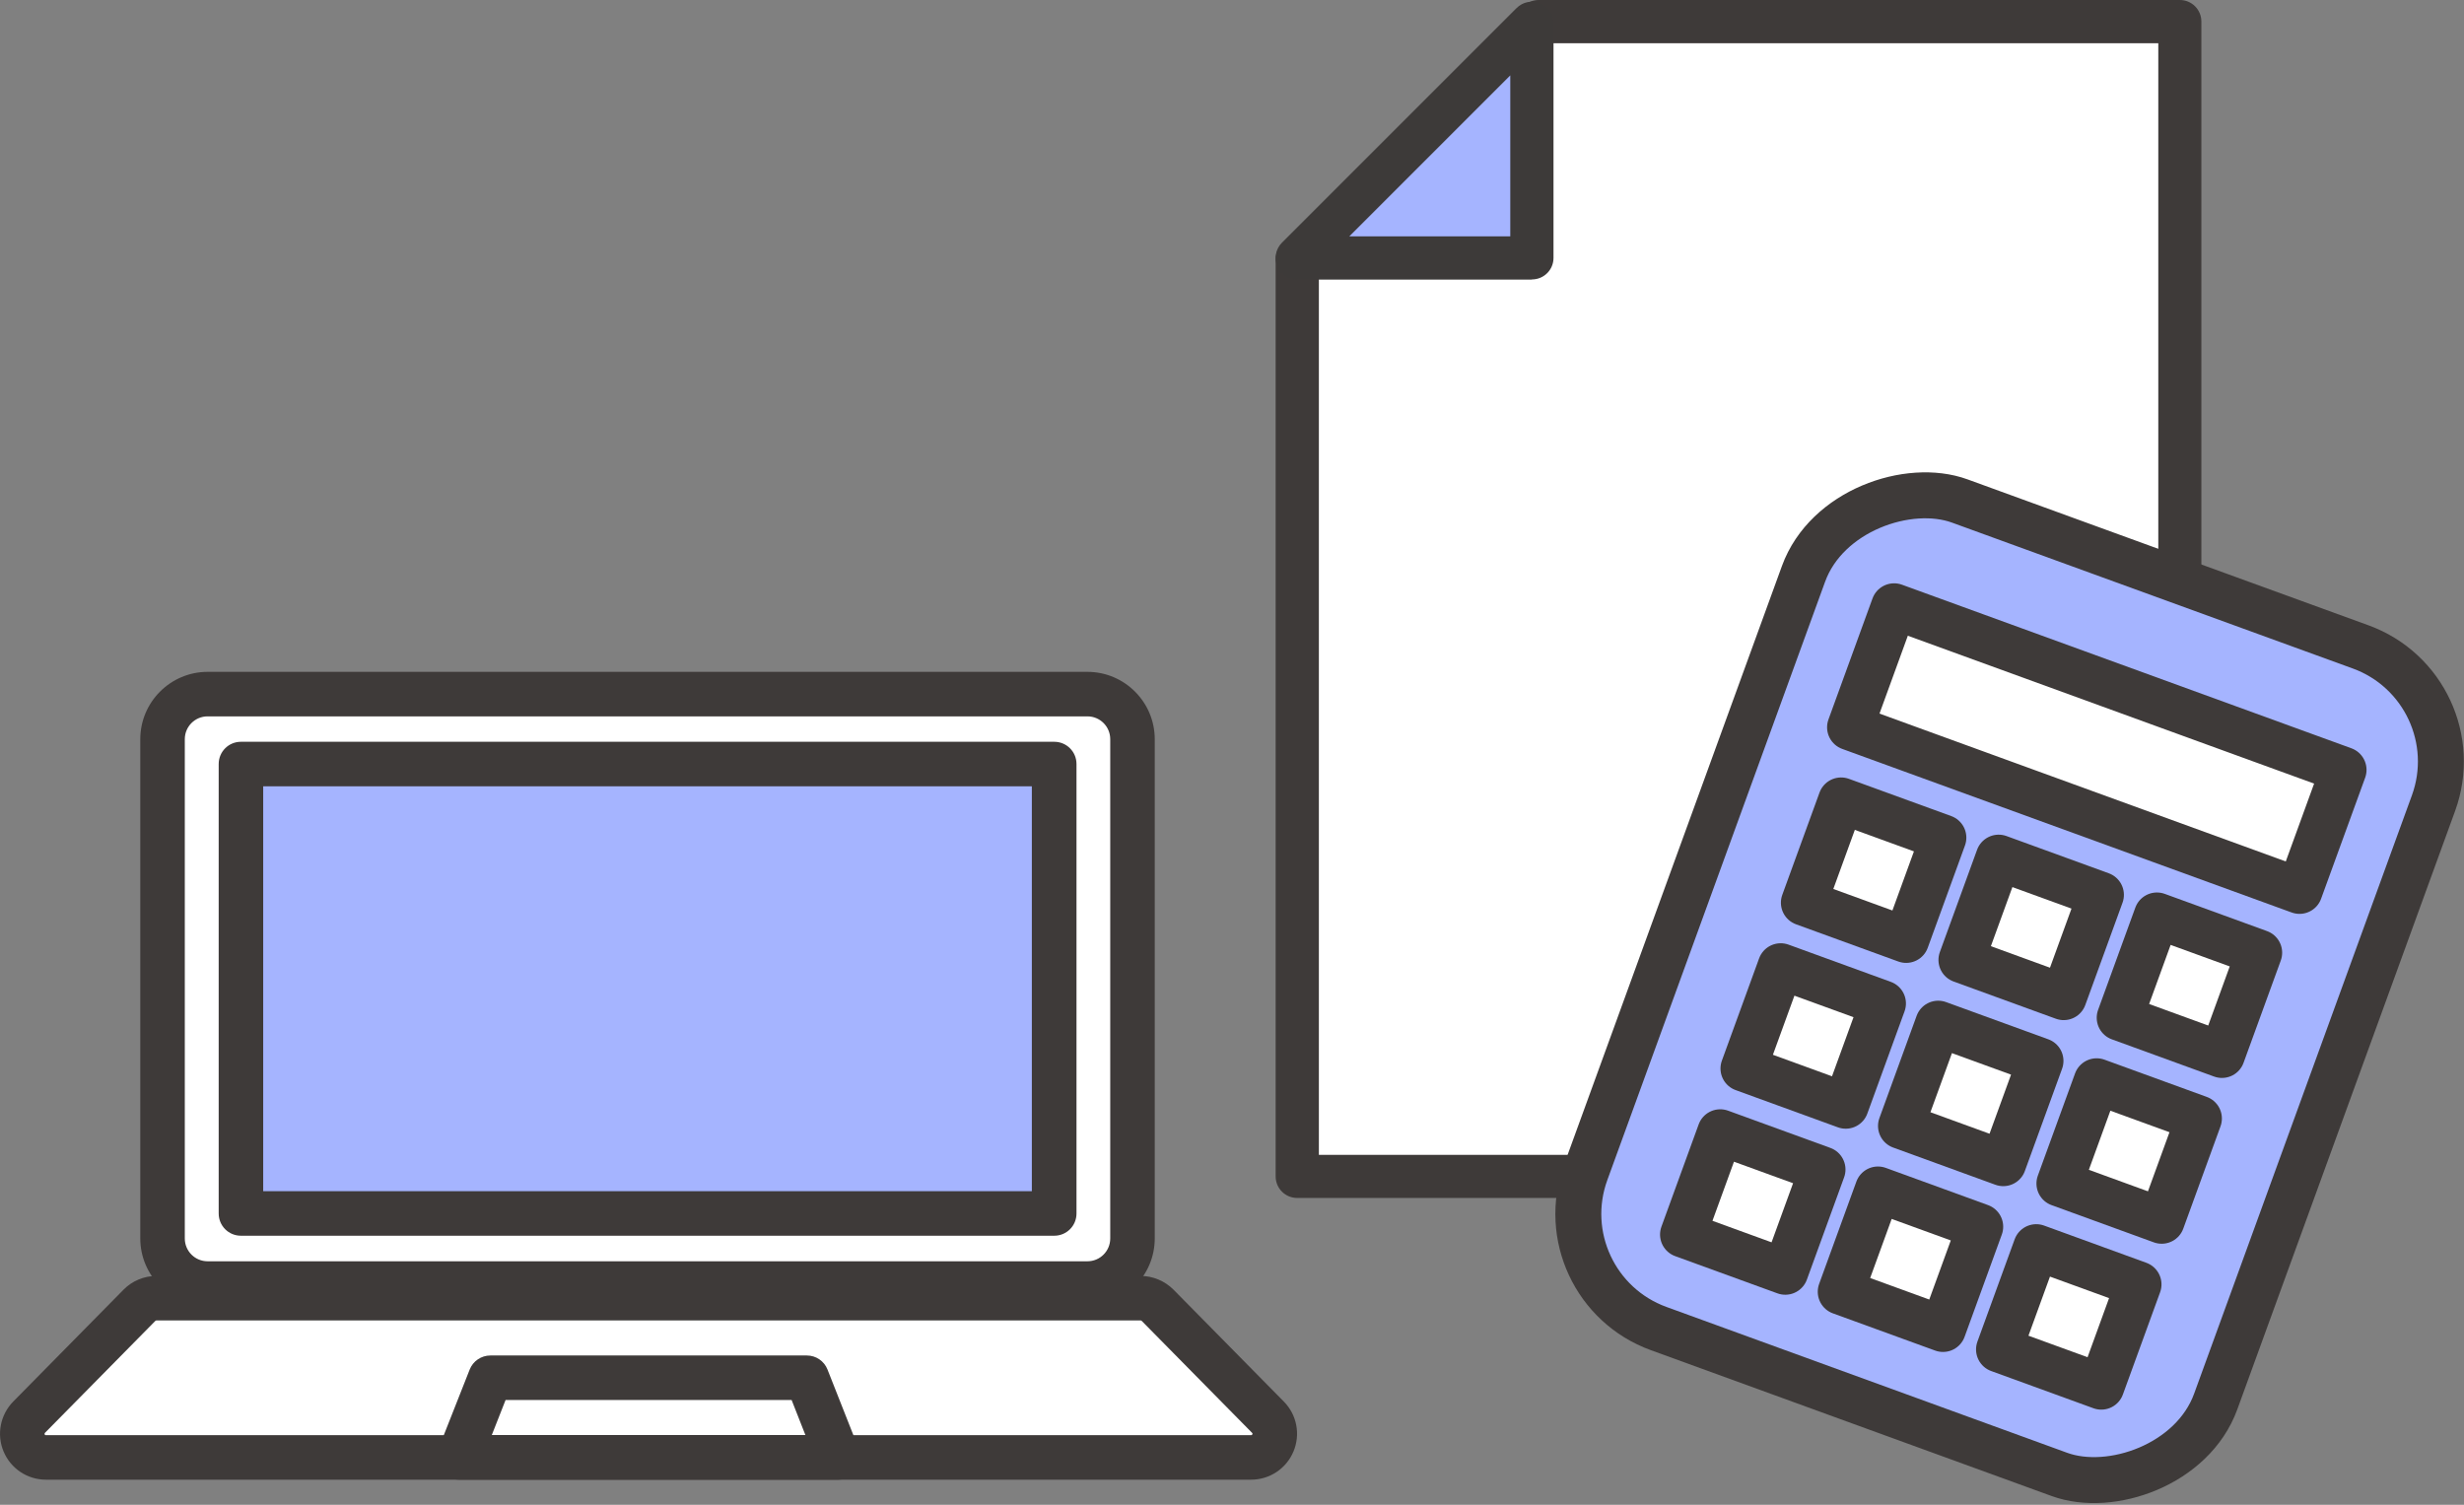
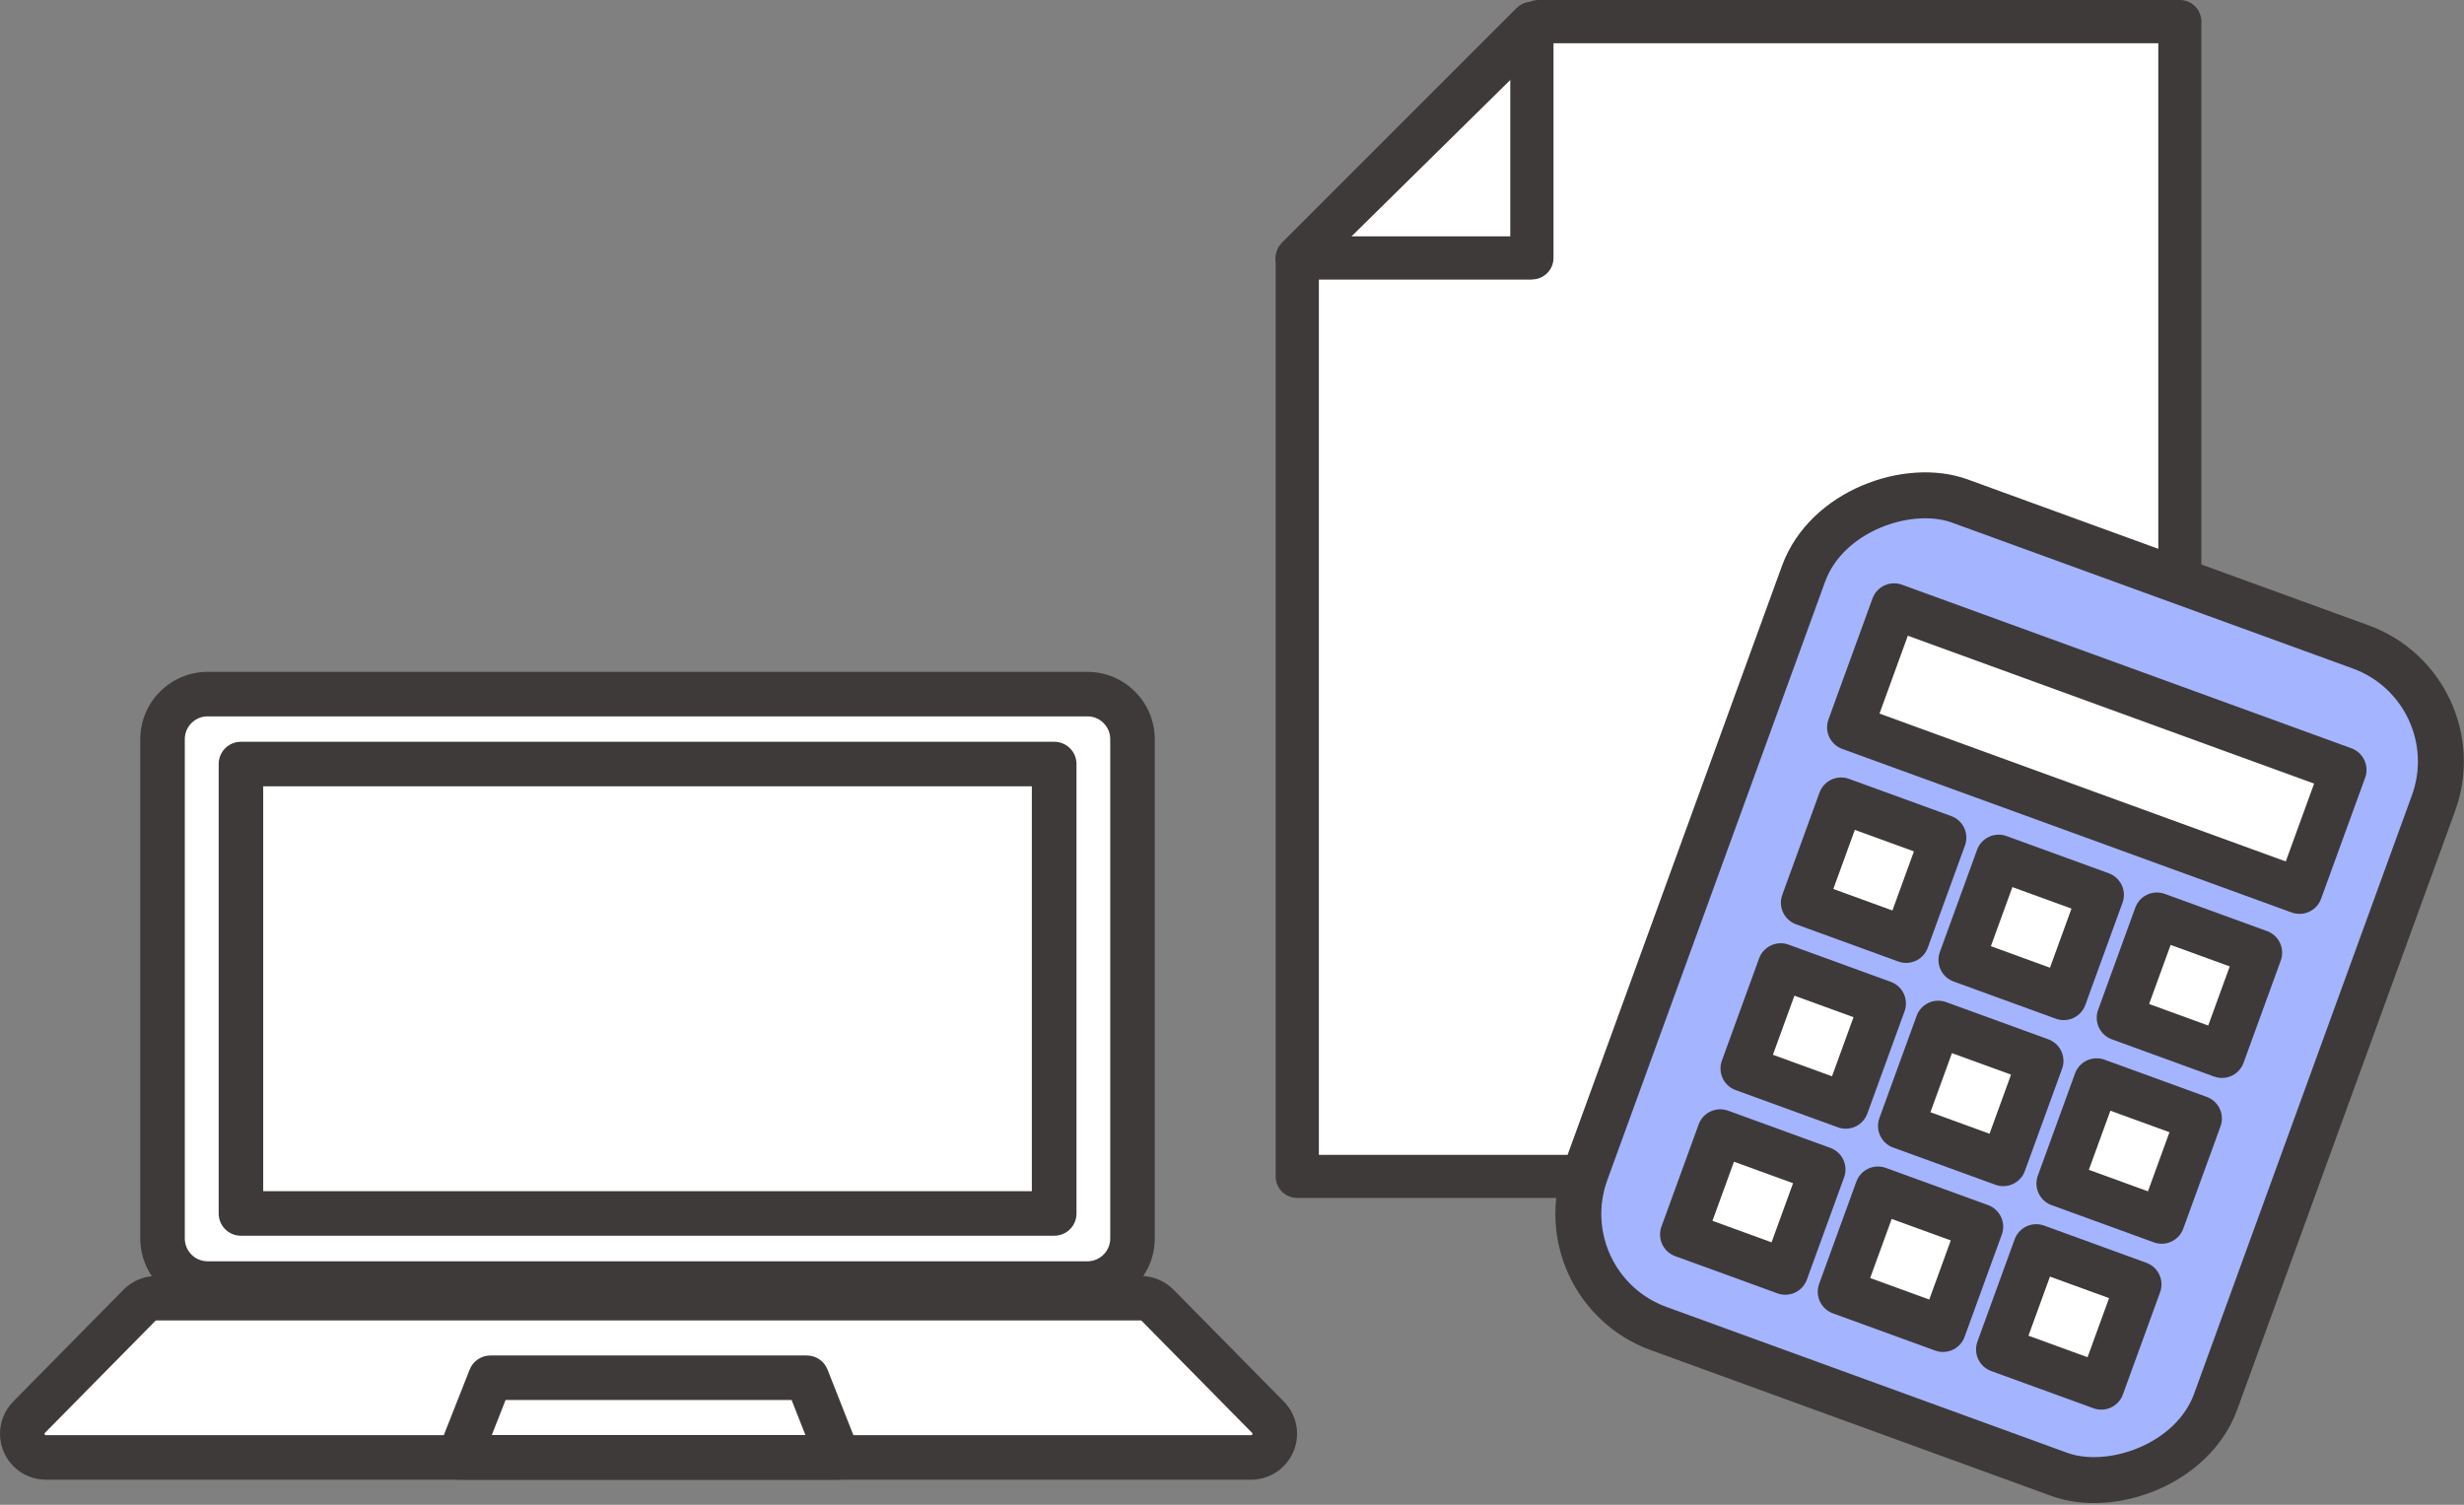
<svg xmlns="http://www.w3.org/2000/svg" width="171.6" height="104.8" viewBox="0 0 171.6 104.8">
  <rect x="0" y="0" width="171.6" height="104.8" fill="#808080" stroke="none" />
  <defs>
    <style>.cls-1{fill:#a5b4ff;}.cls-1,.cls-2,.cls-3,.cls-4{stroke-width:0px;}.cls-2{fill:#3d3a39;}.cls-5{fill:none;}.cls-5,.cls-6{stroke:#3e3a39;stroke-linecap:round;stroke-linejoin:round;stroke-width:3.2px;}.cls-6,.cls-4{fill:#fff;}.cls-3{fill:#3e3a39;}</style>
  </defs>
  <polygon class="cls-4" points="107.16 1.5 151.81 1.5 151.81 81.93 90.34 81.93 90.34 18.06 107.16 1.5" />
  <path class="cls-3" d="M151.81,83.43h-61.47c-.83,0-1.5-.67-1.5-1.5V18.06c0-.4.16-.79.45-1.07L106.11.43c.28-.28.66-.43,1.05-.43h44.65c.83,0,1.5.67,1.5,1.5v80.43c0,.83-.67,1.5-1.5,1.5ZM91.84,80.43h58.47V3.01h-42.53l-15.93,15.69v61.73Z" />
-   <polygon class="cls-1" points="106.68 1.63 106.68 17.97 90.34 17.97 106.68 1.63" />
  <path class="cls-2" d="M106.68,19.47h-16.34c-.61,0-1.16-.37-1.39-.93-.23-.56-.1-1.21.33-1.64L105.62.56c.43-.43,1.08-.56,1.64-.33.56.23.93.78.93,1.39v16.34c0,.83-.67,1.5-1.5,1.5ZM93.97,16.46h11.21V5.25l-11.21,11.21Z" />
  <rect class="cls-1" x="116.62" y="38.11" width="46.69" height="61.33" rx="8.49" ry="8.49" transform="translate(31.97 -43.72) rotate(20)" />
  <rect class="cls-6" x="129.37" y="47.65" width="33.31" height="8.97" transform="translate(26.64 -46.8) rotate(20)" />
  <rect class="cls-5" x="109.29" y="45.43" width="61.33" height="46.69" rx="8.49" ry="8.49" transform="translate(27.46 176.78) rotate(-70)" />
  <rect class="cls-6" x="126.69" y="56.81" width="7.58" height="7.58" transform="translate(28.6 -40.97) rotate(20)" />
  <rect class="cls-6" x="137.67" y="60.8" width="7.58" height="7.58" transform="translate(30.62 -44.49) rotate(20)" />
  <rect class="cls-6" x="148.69" y="64.82" width="7.58" height="7.58" transform="translate(32.66 -48.01) rotate(20)" />
  <rect class="cls-6" x="122.49" y="68.36" width="7.58" height="7.58" transform="translate(32.29 -38.84) rotate(20)" />
  <rect class="cls-6" x="133.46" y="72.36" width="7.58" height="7.58" transform="translate(34.32 -42.35) rotate(20)" />
  <rect class="cls-6" x="144.49" y="76.37" width="7.58" height="7.58" transform="translate(36.36 -45.88) rotate(20)" />
  <rect class="cls-6" x="118.28" y="79.92" width="7.58" height="7.58" transform="translate(35.99 -36.7) rotate(20)" />
  <rect class="cls-6" x="129.26" y="83.91" width="7.58" height="7.58" transform="translate(38.02 -40.22) rotate(20)" />
  <rect class="cls-6" x="140.28" y="87.92" width="7.58" height="7.58" transform="translate(40.06 -43.74) rotate(20)" />
  <rect class="cls-4" x="11.32" y="48.34" width="67.55" height="41.05" rx="3.14" ry="3.14" />
  <path class="cls-3" d="M75.73,90.94H14.46c-2.59,0-4.69-2.11-4.69-4.69v-34.77c0-2.59,2.11-4.69,4.69-4.69h61.27c2.59,0,4.69,2.11,4.69,4.69v34.77c0,2.59-2.11,4.69-4.69,4.69ZM14.46,49.89c-.88,0-1.59.71-1.59,1.59v34.77c0,.88.71,1.59,1.59,1.59h61.27c.88,0,1.59-.71,1.59-1.59v-34.77c0-.88-.71-1.59-1.59-1.59H14.46Z" />
-   <rect class="cls-1" x="16.78" y="53.21" width="56.64" height="31.3" />
  <path class="cls-3" d="M73.41,86.06H16.78c-.86,0-1.55-.69-1.55-1.55v-31.3c0-.86.69-1.55,1.55-1.55h56.64c.86,0,1.55.69,1.55,1.55v31.3c0,.86-.69,1.55-1.55,1.55ZM18.33,82.96h53.53v-28.2H18.33v28.2Z" />
  <path class="cls-4" d="M87.13,101.5H3.2c-1.46,0-2.2-1.76-1.17-2.8l7.69-7.8c.31-.31.73-.49,1.17-.49h68.55c.44,0,.86.18,1.17.49l7.69,7.8c1.02,1.04.29,2.8-1.17,2.8Z" />
  <path class="cls-3" d="M87.13,103.05H3.2c-1.29,0-2.45-.77-2.95-1.96-.5-1.19-.23-2.56.67-3.48l7.69-7.8c.6-.61,1.43-.95,2.28-.95h68.55c.85,0,1.68.35,2.28.95l7.69,7.8c.91.92,1.17,2.29.67,3.48-.5,1.19-1.66,1.96-2.95,1.96ZM10.89,91.96s-.05.01-.07.03l-7.69,7.8s-.04.04-.02.1.05.06.09.06h83.93s.06,0,.09-.06c.02-.06,0-.08-.02-.1l-7.69-7.8s-.04-.03-.07-.03H10.89Z" />
  <polygon class="cls-4" points="58.37 101.5 31.96 101.5 34.14 95.95 56.18 95.95 58.37 101.5" />
  <path class="cls-3" d="M58.37,103.05h-26.41c-.51,0-.99-.25-1.28-.68-.29-.42-.35-.96-.16-1.44l2.19-5.55c.23-.59.81-.98,1.44-.98h22.04c.64,0,1.21.39,1.44.98l2.19,5.55c.19.48.13,1.02-.16,1.44s-.77.68-1.28.68ZM34.24,99.94h21.85l-.96-2.44h-19.92l-.96,2.44Z" />
</svg>